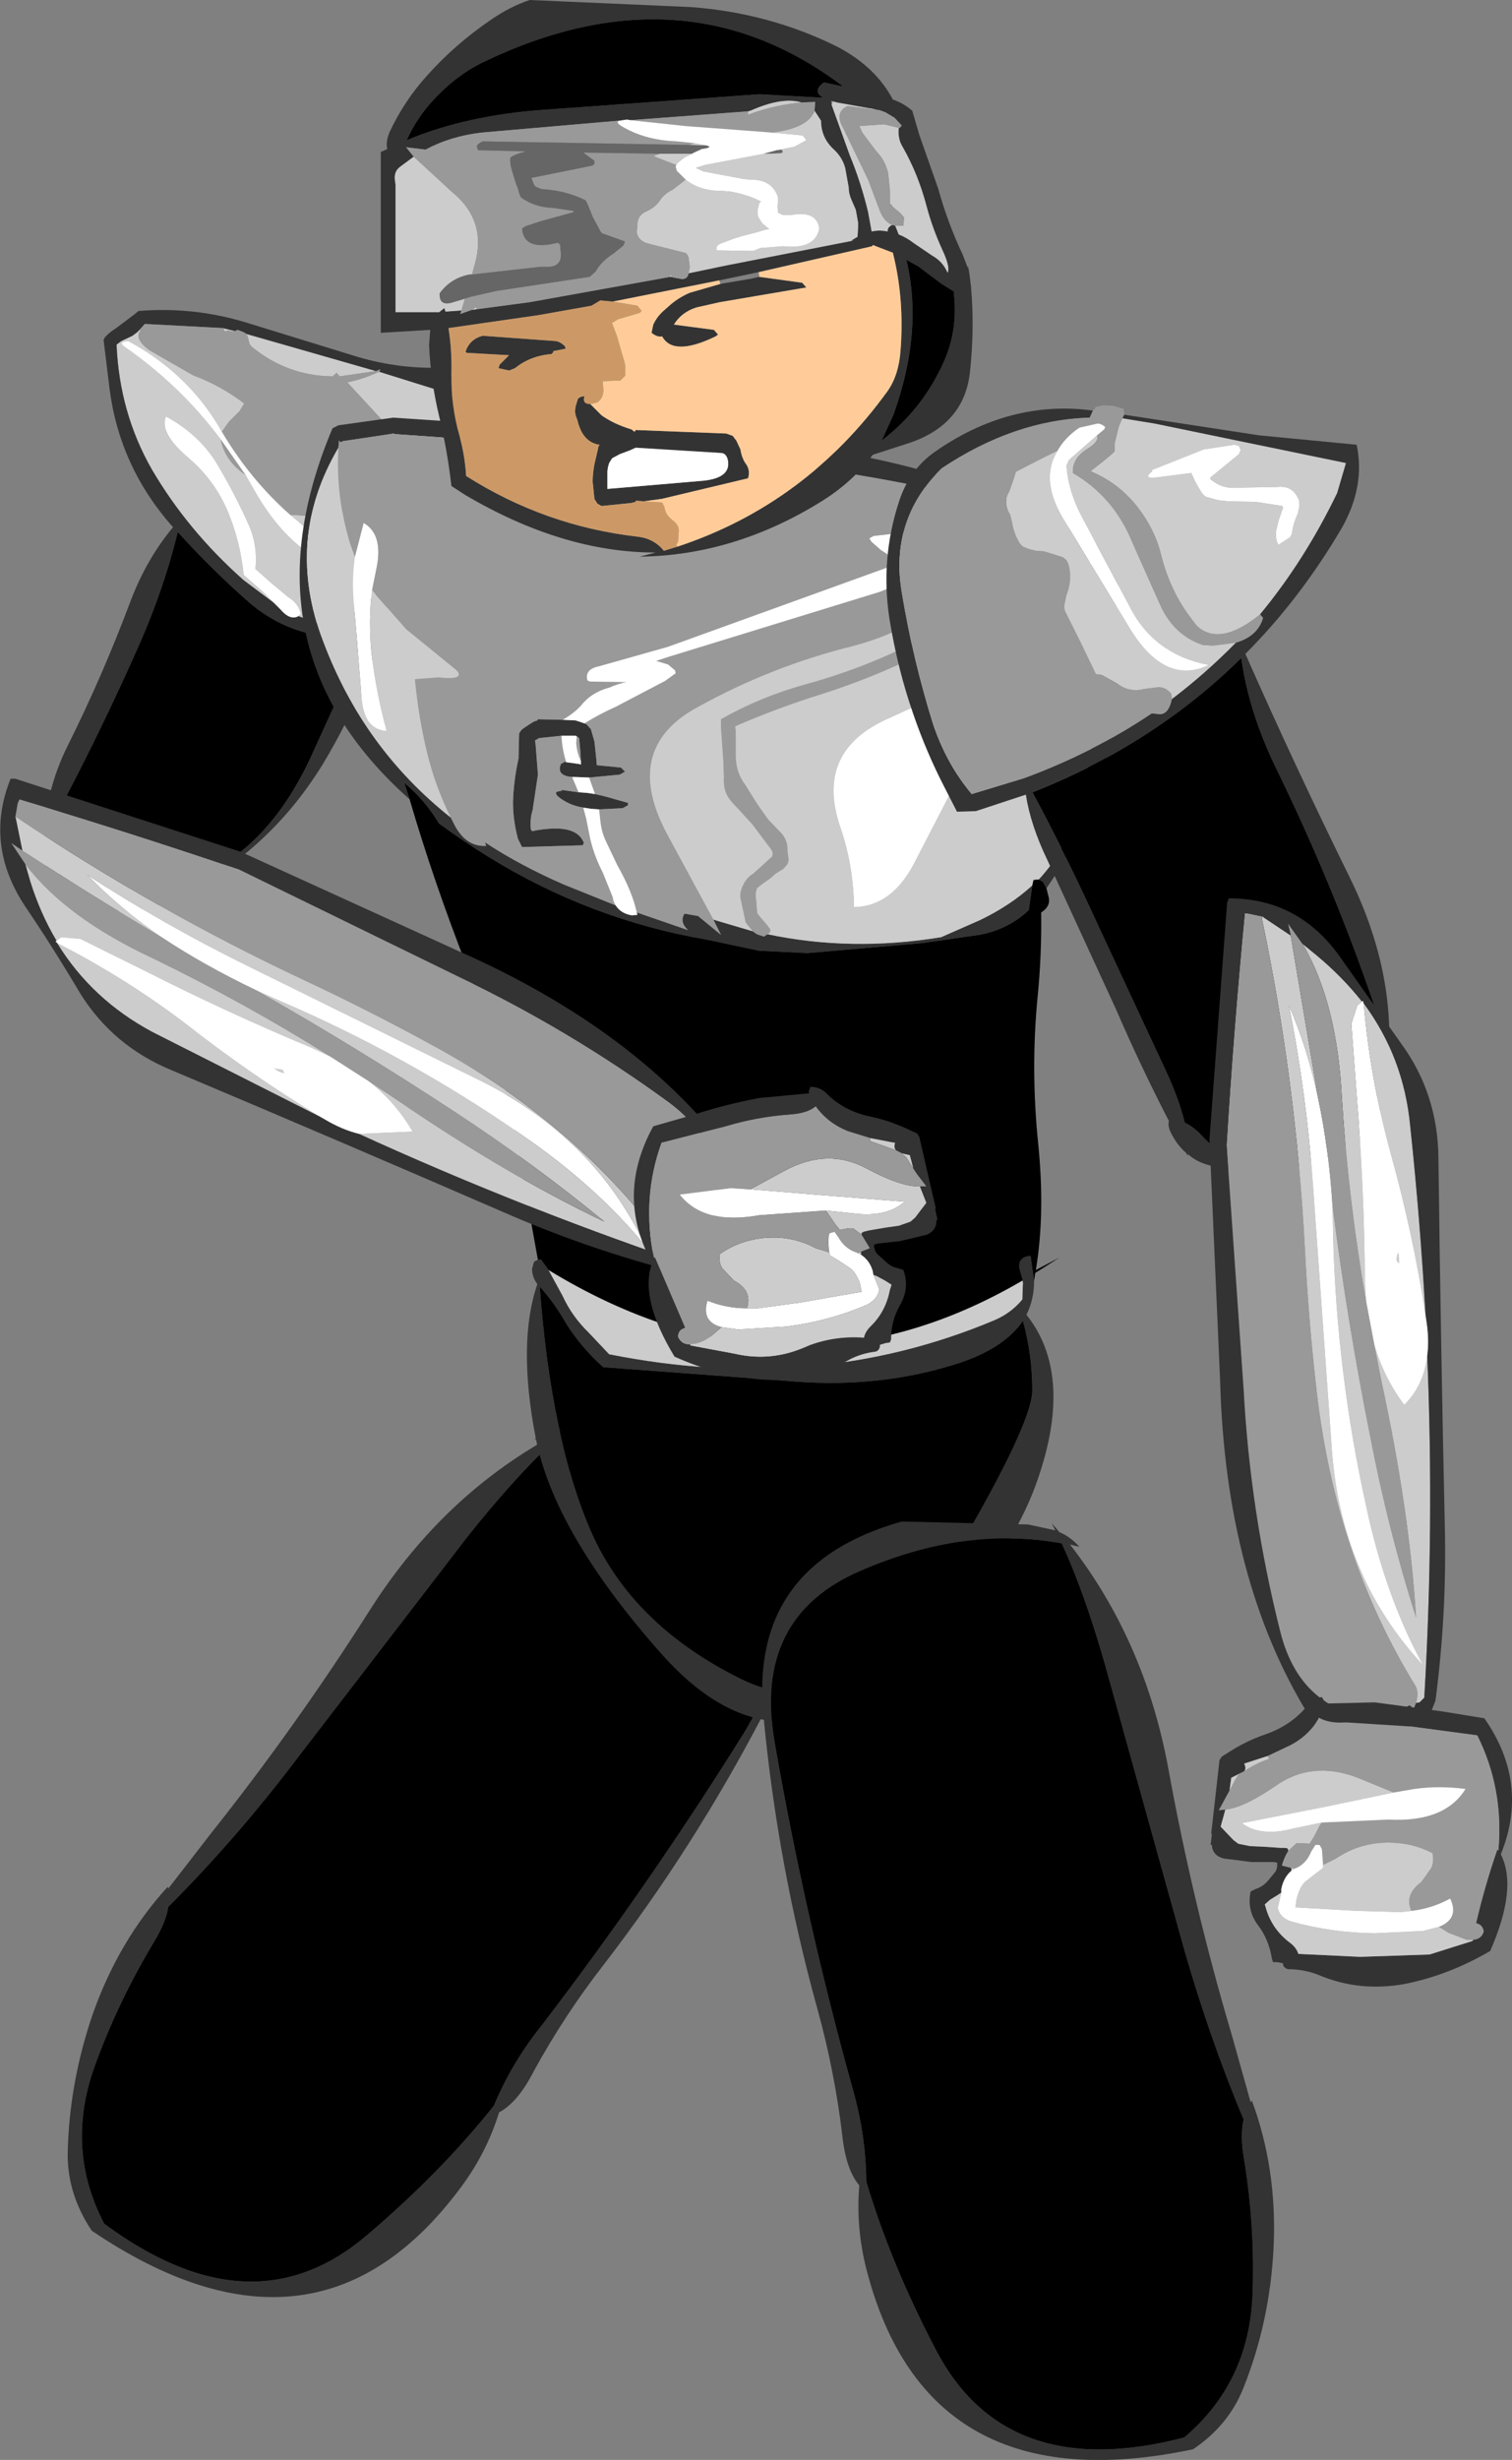
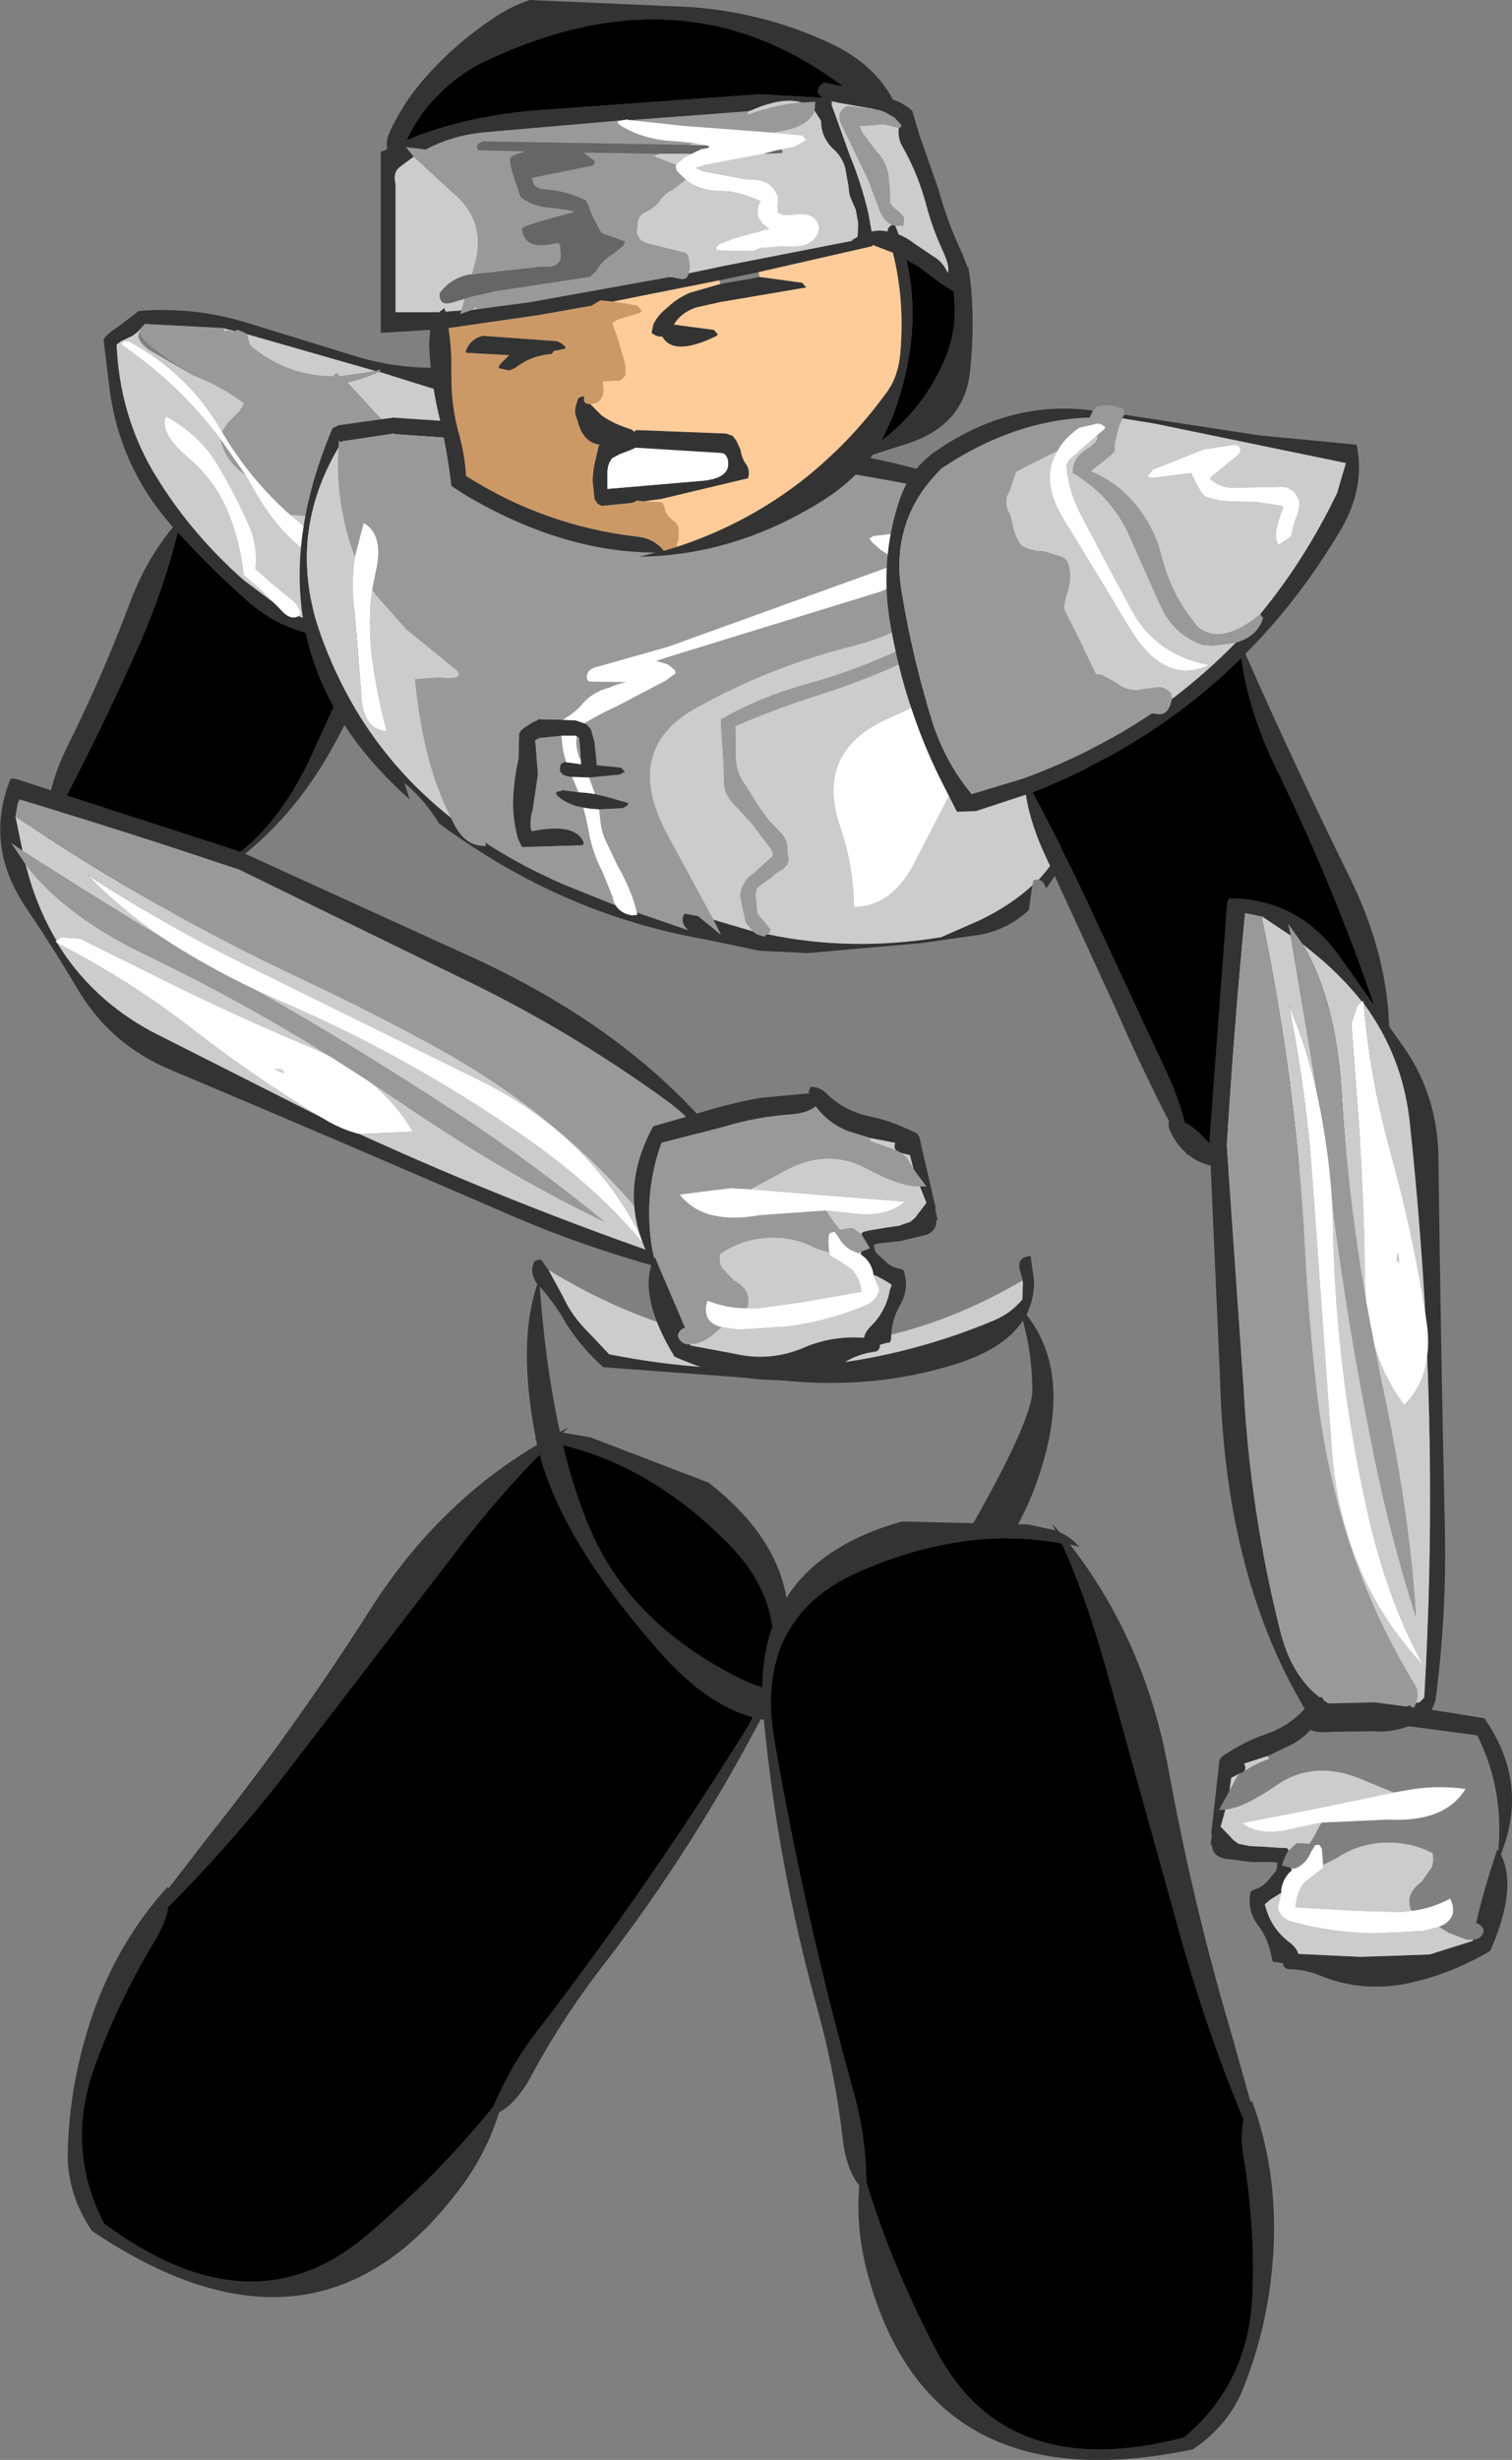
<svg xmlns="http://www.w3.org/2000/svg" height="208.8px" width="128.45px">
  <rect width="100%" height="100%" fill="#808080" stroke="none" />
  <g transform="matrix(1.0, 0.0, 0.0, 1.0, 35.5, 1.15)">
    <path d="M11.95 120.45 Q10.9 120.5 9.9 121.0 L10.7 121.15 Q1.8 126.25 -4.1 135.55 -10.4 145.45 -17.6 154.5 L-21.2 159.15 -21.25 159.0 Q-25.4 163.55 -27.6 169.75 -29.65 175.7 -29.75 181.75 -29.75 185.15 -27.7 188.2 -8.6 201.1 3.7 184.45 5.85 181.55 6.9 178.15 8.5 177.3 9.85 174.65 12.45 169.9 15.8 165.6 23.5 155.6 29.4 144.25 35.25 132.9 24.7 124.7 L14.65 120.85 12.3 120.45 12.85 120.0 11.95 120.45 M11.4 121.3 Q19.6 123.0 26.35 129.85 33.3 136.85 27.7 145.95 19.65 158.85 10.5 170.8 8.0 173.9 6.45 177.6 1.9 183.3 -4.35 188.6 -14.1 196.9 -26.65 187.6 -29.95 181.3 -27.5 174.35 -25.5 168.8 -22.4 163.65 -21.4 162.0 -21.2 160.7 -15.35 154.85 -10.1 147.9 L4.2 129.3 Q8.1 124.4 11.4 121.3" fill="#333333" fill-rule="evenodd" stroke="none" />
    <path d="M11.4 121.3 Q8.1 124.4 4.2 129.3 L-10.1 147.9 Q-15.35 154.85 -21.2 160.7 -21.4 162.0 -22.4 163.65 -25.5 168.8 -27.5 174.35 -29.95 181.3 -26.65 187.6 -14.1 196.9 -4.35 188.6 1.9 183.3 6.45 177.6 8.0 173.9 10.5 170.8 19.65 158.85 27.7 145.95 33.3 136.85 26.35 129.85 19.6 123.0 11.4 121.3" fill="#000000" fill-rule="evenodd" stroke="none" />
    <path d="M-3.3 30.4 L2.95 32.35 Q2.25 34.0 2.1 35.65 1.65 39.85 0.0 43.95 -2.2 49.2 -7.45 52.15 L-10.15 51.15 -9.95 50.95 Q-10.15 50.05 -11.0 49.55 L-12.5 48.3 -13.8 47.15 Q-13.6 45.15 -14.35 43.45 -15.5 40.85 -17.05 38.25 -18.55 35.75 -21.4 34.2 -22.0 35.6 -19.45 37.75 -17.0 39.85 -15.9 42.9 -15.05 45.15 -14.8 47.65 L-13.15 49.1 -12.2 50.05 -14.8 48.1 Q-19.55 43.9 -22.6 38.7 -25.35 33.9 -25.6 28.1 L-25.2 27.8 -24.25 27.35 -23.85 27.05 -23.65 26.85 -23.55 26.9 Q-24.15 27.55 -22.85 28.55 L-19.1 30.7 Q-16.7 31.6 -14.75 33.1 L-15.15 33.75 -16.05 34.65 -16.65 35.5 -16.85 35.15 Q-19.6 30.5 -24.6 27.8 -25.55 27.85 -24.9 28.3 -20.15 31.6 -16.75 36.15 -16.4 37.9 -14.8 39.05 L-14.65 39.15 -13.7 40.8 Q-10.65 46.05 -5.9 47.4 -7.9 45.05 -10.3 43.0 L-10.85 42.55 -8.95 42.65 -5.15 41.9 -3.1 39.65 Q-1.2 36.95 -3.05 34.5 L-6.0 31.3 Q-4.7 31.05 -3.3 30.4 M-15.55 26.95 L-15.6 26.95 -15.65 27.0 -16.15 26.9 -16.4 27.0 -16.55 26.7 -15.55 26.95 M-3.55 30.35 L-6.65 30.8 -6.9 30.5 -7.25 30.8 Q-11.1 30.75 -14.1 28.3 L-14.3 28.05 -14.45 27.45 -14.55 27.2 -3.55 30.35" fill="#cccccc" fill-rule="evenodd" stroke="none" />
    <path d="M3.1 38.0 L1.7 42.15 Q0.35 46.0 -2.3 49.2 -3.8 56.65 -8.1 63.75 -12.75 71.3 -20.7 75.15 -24.2 76.9 -27.95 75.75 -29.8 75.2 -31.3 74.15 -32.65 68.0 -29.75 62.15 -26.8 56.25 -24.4 49.85 -23.05 46.3 -20.8 43.6 -25.35 38.5 -26.2 31.8 L-26.7 27.7 -26.6 27.5 Q-26.2 27.05 -25.7 26.75 L-24.7 26.0 -24.1 25.55 -23.8 25.3 -23.75 25.25 Q-18.95 24.85 -14.35 26.3 L-5.1 29.15 Q-1.5 30.2 2.15 30.05 L2.45 30.4 2.65 30.6 3.0 30.9 3.55 31.2 3.9 31.35 Q4.2 32.95 4.0 34.45 3.75 36.3 3.1 38.0 M-10.15 51.15 L-7.45 52.15 Q-2.2 49.2 0.0 43.95 1.65 39.85 2.1 35.65 2.25 34.0 2.95 32.35 L-3.3 30.4 -3.25 30.35 -3.2 30.2 -3.55 30.35 -14.55 27.2 -14.8 27.05 -15.3 26.85 -15.55 26.95 -16.55 26.7 -23.2 26.35 -23.65 26.85 -23.85 27.05 -24.25 27.35 -25.2 27.8 -25.6 28.1 Q-25.35 33.9 -22.6 38.7 -19.55 43.9 -14.8 48.1 L-12.2 50.05 -11.7 50.55 Q-10.85 51.55 -10.15 51.15 M-4.7 51.6 L-5.65 52.95 Q-10.85 53.15 -14.6 49.75 -17.7 47.0 -20.4 44.0 -21.65 49.2 -24.2 54.75 -26.85 60.65 -29.8 66.3 -31.65 69.7 -30.4 73.4 -16.0 77.45 -9.25 63.45 L-3.1 50.0 -4.7 51.6" fill="#333333" fill-rule="evenodd" stroke="none" />
-     <path d="M-3.3 30.4 Q-4.7 31.05 -6.0 31.3 L-3.05 34.5 Q-1.2 36.95 -3.1 39.65 L-5.15 41.9 -8.95 42.65 -10.85 42.55 Q-14.25 39.55 -16.65 35.5 L-16.05 34.65 -15.15 33.75 -14.75 33.1 Q-16.7 31.6 -19.1 30.7 L-22.85 28.55 Q-24.15 27.55 -23.55 26.9 L-23.65 26.85 -23.2 26.35 -16.55 26.7 -16.4 27.0 -16.15 26.9 -15.65 27.0 -15.6 26.95 -15.55 26.95 -15.3 26.85 -14.8 27.05 -14.55 27.2 -14.45 27.45 -14.3 28.05 -14.1 28.3 Q-11.1 30.75 -7.25 30.8 L-6.9 30.5 -6.65 30.8 -3.55 30.35 -3.2 30.2 -3.25 30.35 -3.3 30.4 M-14.65 39.15 L-14.8 39.05 Q-16.4 37.9 -16.75 36.15 L-16.5 36.5 -14.65 39.15" fill="#999999" fill-rule="evenodd" stroke="none" />
+     <path d="M-3.3 30.4 Q-4.7 31.05 -6.0 31.3 L-3.05 34.5 Q-1.2 36.95 -3.1 39.65 L-5.15 41.9 -8.95 42.65 -10.85 42.55 Q-14.25 39.55 -16.65 35.5 L-16.05 34.65 -15.15 33.75 -14.75 33.1 Q-16.7 31.6 -19.1 30.7 Q-24.15 27.55 -23.55 26.9 L-23.65 26.85 -23.2 26.35 -16.55 26.7 -16.4 27.0 -16.15 26.9 -15.65 27.0 -15.6 26.95 -15.55 26.95 -15.3 26.85 -14.8 27.05 -14.55 27.2 -14.45 27.45 -14.3 28.05 -14.1 28.3 Q-11.1 30.75 -7.25 30.8 L-6.9 30.5 -6.65 30.8 -3.55 30.35 -3.2 30.2 -3.25 30.35 -3.3 30.4 M-14.65 39.15 L-14.8 39.05 Q-16.4 37.9 -16.75 36.15 L-16.5 36.5 -14.65 39.15" fill="#999999" fill-rule="evenodd" stroke="none" />
    <path d="M-10.85 42.55 L-10.3 43.0 Q-7.9 45.05 -5.9 47.4 -10.65 46.05 -13.7 40.8 L-14.65 39.15 -16.5 36.5 -16.75 36.15 Q-20.15 31.6 -24.9 28.3 -25.55 27.85 -24.6 27.8 -19.6 30.5 -16.85 35.15 L-16.65 35.5 Q-14.25 39.55 -10.85 42.55 M-12.2 50.05 L-13.15 49.1 -14.8 47.65 Q-15.05 45.15 -15.9 42.9 -17.0 39.85 -19.45 37.75 -22.0 35.6 -21.4 34.2 -18.55 35.75 -17.05 38.25 -15.5 40.85 -14.35 43.45 -13.6 45.15 -13.8 47.15 L-12.5 48.3 -11.0 49.55 Q-10.15 50.05 -9.95 50.95 L-10.15 51.15 Q-10.85 51.55 -11.7 50.55 L-12.2 50.05" fill="#ffffff" fill-rule="evenodd" stroke="none" />
    <path d="M-4.7 51.6 L-3.1 50.0 -9.25 63.45 Q-16.0 77.45 -30.4 73.4 -31.65 69.7 -29.8 66.3 -26.85 60.65 -24.2 54.75 -21.65 49.2 -20.4 44.0 -17.7 47.0 -14.6 49.75 -10.85 53.15 -5.65 52.95 L-4.7 51.6" fill="#000000" fill-rule="evenodd" stroke="none" />
    <path d="M12.3 59.95 L13.4 60.0 14.15 60.25 14.35 60.35 14.7 60.75 15.0 61.8 15.15 63.2 15.2 63.8 17.25 64.0 17.6 64.35 17.15 64.6 14.55 64.85 13.3 64.8 13.1 64.8 Q11.85 64.7 12.1 63.85 L12.15 63.7 12.5 63.5 12.6 63.55 13.7 63.7 13.85 63.75 13.85 63.45 13.8 62.6 13.7 61.5 13.5 61.35 13.4 61.3 12.2 61.3 10.3 61.5 9.95 61.7 10.0 62.05 10.2 64.6 9.75 67.6 Q9.5 68.4 9.6 69.25 L9.7 69.4 Q13.45 68.65 14.1 70.4 L14.0 70.6 8.85 70.75 8.5 70.05 Q8.0 68.15 8.1 66.45 8.2 64.8 8.55 63.25 L8.6 61.1 8.8 60.8 Q9.05 60.6 9.45 60.35 L9.85 60.1 10.15 60.0 10.2 59.9 12.3 59.95 M15.05 66.25 L15.9 66.45 17.85 67.0 17.85 67.2 17.4 67.45 15.4 67.55 14.7 67.5 14.05 67.4 Q12.8 67.2 11.9 66.45 11.45 66.0 12.2 66.0 L12.2 65.9 13.65 66.1 14.35 66.15 15.05 66.25 M18.6 76.3 L22.95 77.8 Q22.2 77.1 22.65 76.4 L23.8 76.6 25.75 78.2 25.1 76.9 25.4 77.0 28.45 77.9 28.8 78.15 29.4 78.35 29.7 78.15 Q36.8 79.65 44.45 78.4 L47.75 76.95 Q50.35 75.7 52.2 74.0 L51.9 76.1 Q50.15 77.75 47.7 78.2 L42.8 78.9 33.1 79.75 29.0 79.55 24.5 78.6 Q14.6 76.9 5.95 71.55 3.7 70.15 1.8 68.75 0.55 66.7 -1.15 65.3 L-0.7 66.7 Q-15.15 53.9 -7.25 35.2 L-6.75 34.95 -2.1 34.3 27.25 36.25 Q44.85 37.35 58.05 45.2 L58.6 45.9 59.05 46.9 59.65 47.6 59.95 47.9 Q59.1 48.7 59.25 49.8 60.95 63.35 53.4 74.25 L53.1 73.7 52.75 73.5 Q55.2 70.85 56.15 67.25 58.7 57.7 57.65 47.55 L57.05 46.85 57.35 46.65 56.65 46.5 56.6 46.5 Q52.1 42.15 45.95 40.85 34.45 38.25 22.35 37.4 L-1.95 35.7 -2.05 35.65 -6.4 36.3 -6.55 36.4 -6.7 36.25 -6.75 36.85 Q-11.35 44.65 -8.05 53.3 -4.65 62.35 2.8 68.25 L3.0 68.65 Q4.0 70.75 5.8 70.65 L5.7 70.35 Q8.75 72.35 12.45 73.95 L16.8 75.7 Q17.25 76.4 18.2 76.55 L18.65 76.5 18.6 76.3 M52.35 107.6 Q52.35 109.15 51.7 110.45 55.65 115.4 52.8 124.0 50.0 132.65 39.95 141.15 30.0 149.65 20.75 139.3 11.55 128.95 10.0 120.85 8.45 112.8 10.15 107.85 9.7 107.25 9.7 106.55 L9.85 106.0 Q9.95 105.85 10.2 105.8 L10.45 105.75 11.1 106.65 12.3 108.85 Q13.1 110.6 14.55 112.0 L16.25 113.8 Q33.8 117.3 49.0 110.9 50.4 110.3 51.35 109.15 L51.4 107.75 51.4 107.55 51.15 106.7 Q50.85 105.55 52.05 105.45 L52.35 107.6 M31.25 116.05 L15.75 114.9 Q13.9 113.25 12.6 111.2 11.65 109.5 10.35 108.05 11.3 121.0 14.75 128.9 18.25 136.8 27.45 141.35 36.6 145.85 44.4 132.9 52.15 120.0 52.2 116.9 52.2 113.85 51.4 110.95 49.7 113.5 45.15 114.8 38.6 116.75 31.25 116.05" fill="#333333" fill-rule="evenodd" stroke="none" />
    <path d="M14.15 60.25 Q15.45 59.45 16.8 58.85 L21.0 56.65 21.9 56.0 21.85 55.75 21.25 55.25 20.25 54.95 21.15 54.65 39.2 49.1 Q41.6 48.25 42.2 46.35 L42.25 46.05 42.15 45.75 41.7 45.45 49.85 43.15 49.35 43.1 38.7 44.35 38.35 44.55 38.55 44.85 39.35 45.55 40.45 46.25 40.9 46.45 39.8 47.05 21.25 53.75 15.4 55.4 Q14.15 55.65 14.4 56.6 L14.6 56.7 17.7 56.75 Q16.95 56.9 16.3 57.2 14.75 57.6 13.85 58.75 13.25 59.4 12.3 59.95 L10.2 59.9 10.15 60.0 9.85 60.1 9.45 60.35 Q9.05 60.6 8.8 60.8 L8.6 61.1 8.55 63.25 Q8.2 64.8 8.1 66.45 8.0 68.15 8.5 70.05 L8.85 70.75 14.0 70.6 14.1 70.4 Q13.45 68.65 9.7 69.4 L9.6 69.25 Q9.5 68.4 9.75 67.6 L10.2 64.6 10.0 62.05 9.95 61.7 10.3 61.5 12.2 61.3 Q12.25 62.45 12.6 63.55 L12.5 63.5 12.15 63.7 12.1 63.85 Q11.85 64.7 13.1 64.8 L13.65 66.1 12.2 65.9 12.2 66.0 Q11.45 66.0 11.9 66.45 12.8 67.2 14.05 67.4 L14.3 68.35 14.65 70.1 Q15.0 71.55 15.7 72.9 L16.55 75.0 Q16.6 75.4 16.8 75.7 L12.45 73.95 Q8.75 72.35 5.7 70.35 L5.8 70.65 Q4.0 70.75 3.0 68.65 L2.8 68.25 Q1.5 65.65 0.8 62.8 0.05 59.7 -0.25 56.5 L1.75 56.35 Q4.05 56.6 3.3 55.75 L-1.0 52.25 -3.9 48.95 -3.55 47.2 Q-2.9 44.25 -4.6 43.25 L-5.35 46.15 -5.75 45.05 Q-7.0 40.95 -6.75 36.85 L-6.7 36.25 -6.55 36.4 -6.4 36.3 -2.05 35.65 -1.95 35.7 22.35 37.4 Q34.45 38.25 45.95 40.85 52.1 42.15 56.6 46.5 L56.65 46.5 57.35 46.65 57.05 46.85 Q55.35 48.2 52.5 47.85 L47.15 47.5 Q43.1 52.1 36.9 53.7 30.05 55.4 23.8 58.85 17.2 62.4 21.25 69.8 L25.1 76.9 25.75 78.2 23.8 76.6 22.65 76.4 Q22.2 77.1 22.95 77.8 L18.6 76.3 Q18.2 74.5 16.95 72.3 L15.95 70.2 Q15.6 69.45 15.5 68.5 L15.4 67.55 17.4 67.45 17.85 67.2 17.85 67.0 15.9 66.45 15.05 66.25 14.55 64.85 17.15 64.6 17.6 64.35 17.25 64.0 15.2 63.8 15.15 63.2 15.0 61.8 14.7 60.75 14.35 60.35 14.15 60.25 M29.7 78.15 L29.4 78.35 28.8 78.15 28.45 77.9 27.85 77.15 27.55 75.75 27.4 75.05 Q27.35 74.55 27.6 74.05 27.9 73.35 28.5 73.0 L30.1 71.55 30.15 71.25 30.05 71.0 28.4 68.8 26.65 66.9 Q25.9 66.05 26.0 64.85 L25.95 63.45 25.85 62.0 25.75 60.6 25.75 59.9 Q29.1 58.0 32.9 56.95 38.95 55.3 44.3 52.25 49.9 49.15 56.35 48.7 L56.4 48.8 56.7 48.9 57.0 49.2 57.25 49.45 57.45 49.85 57.6 50.2 57.65 50.5 57.7 50.9 57.7 51.2 57.5 51.6 Q52.4 48.85 45.7 52.75 40.45 55.8 34.35 57.75 30.5 58.95 26.95 60.5 L27.0 60.85 27.0 62.95 Q27.0 64.4 27.8 65.45 L28.8 67.05 29.75 68.4 30.95 69.65 Q31.45 70.3 31.4 71.1 L31.5 71.85 31.4 72.2 31.05 72.6 30.4 73.0 29.95 73.4 29.3 73.85 28.8 74.25 28.7 74.65 28.7 74.95 28.75 75.35 28.8 76.05 28.85 76.4 29.05 76.65 29.65 77.35 29.95 77.75 29.9 78.0 29.7 78.15 M13.5 61.35 L13.7 61.5 13.8 62.6 13.85 63.45 Q13.5 62.7 13.45 61.9 L13.5 61.35" fill="#999999" fill-rule="evenodd" stroke="none" />
    <path d="M25.1 76.9 L21.25 69.8 Q17.2 62.4 23.8 58.85 30.05 55.4 36.9 53.7 43.1 52.1 47.15 47.5 L52.5 47.85 Q55.35 48.2 57.05 46.85 L57.65 47.55 Q58.7 57.7 56.15 67.25 55.2 70.85 52.75 73.5 L52.3 73.55 52.2 74.0 Q50.35 75.7 47.75 76.95 L44.45 78.4 Q36.8 79.65 29.7 78.15 L29.9 78.0 29.95 77.75 29.65 77.35 29.05 76.65 28.85 76.4 28.8 76.05 28.75 75.35 28.7 74.95 28.7 74.65 28.8 74.25 29.3 73.85 29.95 73.4 30.4 73.0 31.05 72.6 31.4 72.2 31.5 71.85 31.4 71.1 Q31.45 70.3 30.95 69.65 L29.75 68.4 28.8 67.05 27.8 65.45 Q27.0 64.4 27.0 62.95 L27.0 60.85 26.95 60.5 Q30.5 58.95 34.35 57.75 40.45 55.8 45.7 52.75 52.4 48.85 57.5 51.6 L57.7 51.2 57.7 50.9 57.65 50.5 57.6 50.2 57.45 49.85 57.25 49.45 57.0 49.2 56.7 48.9 56.4 48.8 56.35 48.7 Q49.9 49.15 44.3 52.25 38.95 55.3 32.9 56.95 29.1 58.0 25.75 59.9 L25.75 60.6 25.85 62.0 25.95 63.45 26.0 64.85 Q25.9 66.05 26.65 66.9 L28.4 68.8 30.05 71.0 30.15 71.25 30.1 71.55 28.5 73.0 Q27.9 73.35 27.6 74.05 27.35 74.55 27.4 75.05 L27.55 75.75 27.85 77.15 28.45 77.9 25.4 77.0 25.1 76.9 M-6.75 36.85 Q-7.0 40.95 -5.75 45.05 L-5.35 46.15 Q-5.65 48.2 -5.4 50.45 L-4.8 57.85 Q-4.65 60.8 -2.65 60.9 -3.55 57.65 -3.95 54.2 -4.2 51.5 -3.9 48.95 L-1.0 52.25 3.3 55.75 Q4.05 56.6 1.75 56.35 L-0.25 56.5 Q0.05 59.7 0.8 62.8 1.5 65.65 2.8 68.25 -4.65 62.35 -8.05 53.3 -11.35 44.65 -6.75 36.85 M49.95 55.45 Q44.8 57.6 39.6 60.0 33.65 62.85 35.95 69.25 37.0 72.4 37.05 75.85 40.2 75.8 42.1 72.25 L45.15 66.35 49.4 57.65 Q50.3 57.0 51.35 56.65 L51.45 56.3 Q51.05 55.95 50.45 55.7 L49.95 55.45 M51.4 107.75 L51.35 109.15 Q50.4 110.3 49.0 110.9 33.8 117.3 16.25 113.8 L14.55 112.0 Q13.1 110.6 12.3 108.85 L11.1 106.65 Q31.55 119.1 51.35 107.55 L51.4 107.75" fill="#cccccc" fill-rule="evenodd" stroke="none" />
    <path d="M12.3 59.95 Q13.25 59.4 13.85 58.75 14.75 57.6 16.3 57.2 16.95 56.9 17.7 56.75 L14.6 56.7 14.4 56.6 Q14.15 55.65 15.4 55.4 L21.25 53.75 39.8 47.05 40.9 46.45 40.45 46.25 39.35 45.55 38.55 44.85 38.35 44.55 38.7 44.35 49.35 43.1 49.85 43.15 41.7 45.45 42.15 45.75 42.25 46.05 42.2 46.35 Q41.6 48.25 39.2 49.1 L21.15 54.65 20.25 54.95 21.25 55.25 21.85 55.75 21.9 56.0 21.0 56.65 16.8 58.85 Q15.45 59.45 14.15 60.25 L13.4 60.0 12.3 59.95 M14.55 64.85 L15.05 66.25 14.35 66.15 13.65 66.1 13.1 64.8 13.3 64.8 14.55 64.85 M15.4 67.55 L15.5 68.5 Q15.6 69.45 15.95 70.2 L16.95 72.3 Q18.2 74.5 18.6 76.3 L18.65 76.5 18.2 76.55 Q17.25 76.4 16.8 75.7 16.6 75.4 16.55 75.0 L15.7 72.9 Q15.0 71.55 14.65 70.1 L14.3 68.35 14.05 67.4 14.7 67.5 15.4 67.55 M-5.35 46.15 L-4.6 43.25 Q-2.9 44.25 -3.55 47.2 L-3.9 48.95 Q-4.2 51.5 -3.95 54.2 -3.55 57.65 -2.65 60.9 -4.65 60.8 -4.8 57.85 L-5.4 50.45 Q-5.65 48.2 -5.35 46.15 M12.6 63.55 Q12.25 62.45 12.2 61.3 L13.4 61.3 13.5 61.35 13.45 61.9 Q13.5 62.7 13.85 63.45 L13.85 63.75 13.7 63.7 12.6 63.55 M49.95 55.45 L50.45 55.7 Q51.05 55.95 51.45 56.3 L51.35 56.65 Q50.3 57.0 49.4 57.65 L45.15 66.35 42.1 72.25 Q40.2 75.8 37.05 75.85 37.0 72.4 35.95 69.25 33.65 62.85 39.6 60.0 44.8 57.6 49.95 55.45" fill="#ffffff" fill-rule="evenodd" stroke="none" />
-     <path d="M-0.7 66.7 L-1.15 65.3 Q0.55 66.7 1.8 68.75 3.7 70.15 5.95 71.55 14.6 76.9 24.5 78.6 L29.0 79.55 33.1 79.75 42.8 78.9 47.7 78.2 Q50.15 77.75 51.9 76.1 L52.2 74.0 52.3 73.55 52.75 73.5 53.1 73.7 53.4 74.25 53.6 75.05 Q53.75 75.8 52.95 76.3 53.0 79.95 52.65 83.45 52.05 89.6 52.7 95.95 53.3 101.85 52.5 106.65 L54.5 105.6 52.45 106.9 52.35 107.6 52.05 105.45 Q50.85 105.55 51.15 106.7 L51.4 107.55 51.35 107.55 Q31.55 119.1 11.1 106.65 L10.45 105.75 10.2 105.8 8.6 96.95 Q7.15 88.55 4.15 80.85 1.3 73.55 -0.7 66.7 M31.25 116.05 Q38.6 116.75 45.15 114.8 49.7 113.5 51.4 110.95 52.2 113.85 52.2 116.9 52.15 120.0 44.4 132.9 36.6 145.85 27.45 141.35 18.25 136.8 14.75 128.9 11.3 121.0 10.35 108.05 11.65 109.5 12.6 111.2 13.9 113.25 15.75 114.9 L31.25 116.05" fill="#000000" fill-rule="evenodd" stroke="none" />
    <path d="M47.0 23.25 L47.0 23.3 Q47.3 26.75 46.9 30.45 46.4 34.95 41.6 36.5 L38.65 37.45 Q36.95 39.75 34.3 41.4 26.9 46.0 18.85 46.1 L20.2 45.75 Q12.3 45.75 4.0 40.85 L2.85 40.1 Q2.5 37.05 1.8 34.15 1.1 31.25 0.95 28.15 L1.05 26.85 -3.15 27.1 -3.15 26.75 -3.15 21.85 -3.15 16.25 -3.15 12.5 -3.15 11.75 -2.6 11.5 Q-2.75 10.9 -2.4 10.05 -1.15 7.4 0.75 5.3 3.15 2.6 6.25 0.5 7.85 -0.6 9.5 -1.15 L23.2 -0.55 Q29.9 -0.05 35.7 2.85 38.9 4.55 40.35 7.3 41.25 7.6 42.0 8.25 L42.6 10.3 44.2 14.85 Q45.0 17.75 46.3 20.5 L46.7 21.55 46.75 21.5 46.85 22.05 47.0 23.25 M39.5 8.3 L38.5 8.05 38.4 8.05 35.6 7.55 35.25 7.45 35.1 7.4 35.15 7.75 36.7 12.05 Q37.65 14.35 38.25 16.85 L38.55 18.5 Q39.2 18.35 39.9 18.5 39.9 18.1 40.3 17.95 L40.55 18.0 40.85 18.75 Q41.5 19.0 42.15 19.5 L43.7 20.55 Q44.6 21.05 45.0 22.0 45.25 21.55 44.55 20.05 43.7 18.2 43.2 16.3 42.5 13.65 41.2 11.35 40.75 10.65 40.85 9.7 L40.95 9.7 41.1 9.5 40.5 8.85 39.75 8.4 39.5 8.3 M32.6 7.55 Q30.95 7.05 28.25 8.25 L28.05 8.3 18.05 9.05 17.75 9.0 17.1 9.1 17.0 9.1 5.45 10.1 Q2.8 10.4 0.65 11.55 L-1.0 11.35 -0.35 12.15 -1.5 13.0 Q-2.05 13.4 -1.95 14.15 L-1.9 14.5 -1.9 15.6 -1.9 16.75 -1.9 18.25 -1.9 20.5 -1.9 23.1 -1.9 25.35 1.8 25.35 2.25 25.0 2.35 25.3 3.7 25.2 3.6 25.5 4.6 25.15 5.0 25.1 9.5 24.5 21.45 22.35 21.6 22.35 21.65 22.4 22.5 22.55 22.8 22.45 22.95 22.25 23.0 22.05 26.1 21.4 36.85 19.3 37.05 19.3 36.85 19.25 37.35 18.95 37.4 18.1 37.4 17.75 37.2 16.65 36.85 15.85 Q36.6 15.3 36.6 14.75 L36.3 13.1 Q36.05 12.2 35.35 11.55 34.25 10.55 34.25 9.1 L33.7 8.25 33.75 7.5 32.6 7.55 M36.15 6.2 Q22.6 -4.05 5.6 4.1 3.3 5.2 1.35 7.3 -0.1 8.85 -0.95 10.75 4.2 8.6 10.95 8.15 L29.0 6.85 34.45 7.15 Q33.45 6.6 34.5 5.85 L36.15 6.2 M29.0 22.35 L32.65 22.85 33.0 23.25 25.65 24.5 23.65 24.95 Q22.4 25.35 21.75 26.4 L25.15 26.85 25.5 27.25 25.3 27.4 Q21.7 29.15 20.75 27.4 20.35 27.5 19.85 27.1 L20.0 26.4 Q20.3 25.75 20.85 25.25 L21.25 24.9 Q22.05 24.15 23.1 23.7 L25.7 22.95 28.35 22.5 29.0 22.35 M25.6 22.65 L16.55 24.45 15.5 24.35 14.75 24.8 10.25 25.6 2.6 26.7 Q2.9 28.55 2.85 30.6 2.8 33.35 3.55 35.9 4.0 37.55 4.1 39.25 10.8 43.5 18.65 44.4 20.05 44.55 20.9 45.6 L22.05 45.25 Q32.95 41.65 39.9 32.05 40.85 30.7 41.0 28.65 41.35 24.25 40.35 20.3 L38.65 19.65 38.6 19.65 38.6 19.75 28.95 21.95 25.6 22.65 M14.65 33.15 L15.6 34.1 Q16.65 34.85 18.15 35.3 L18.4 35.5 18.45 35.45 18.5 35.35 26.2 35.65 26.75 35.85 27.05 36.25 27.4 37.0 Q27.5 37.7 27.85 38.2 28.2 38.65 28.1 39.25 L28.05 39.45 20.7 41.2 19.2 41.4 18.5 41.35 18.5 41.45 18.1 41.55 15.6 41.8 15.25 41.6 15.0 41.2 14.85 39.75 Q14.85 39.0 15.0 38.25 L15.35 36.75 15.55 36.6 15.45 36.6 Q14.0 36.4 13.55 34.5 L13.4 34.1 13.35 33.75 13.4 33.35 13.6 32.7 Q13.75 32.55 14.0 32.5 L14.15 32.5 Q13.95 33.15 14.65 33.15 M41.5 20.9 Q42.95 27.0 40.4 34.05 L39.4 36.25 Q42.95 33.55 44.75 29.4 45.85 26.85 45.55 23.9 L45.55 23.6 44.5 22.95 42.5 21.45 41.5 20.9 M12.55 28.45 L11.5 28.65 11.5 28.75 11.35 28.9 Q9.55 29.05 8.25 30.1 L7.75 30.3 6.85 30.1 6.95 29.8 7.75 29.0 4.15 28.8 4.05 28.7 Q4.4 27.65 5.5 27.35 L11.7 27.8 Q12.1 27.85 12.5 28.25 L12.55 28.45 M16.1 39.6 L16.1 40.35 24.3 39.65 Q26.55 39.4 26.35 38.0 26.25 37.35 25.8 37.3 L18.5 36.85 17.95 37.1 17.15 37.4 16.5 37.75 16.25 38.15 16.15 38.5 16.1 38.85 16.1 39.6" fill="#333333" fill-rule="evenodd" stroke="none" />
    <path d="M36.15 6.2 L34.5 5.85 Q33.45 6.6 34.45 7.15 L29.0 6.85 10.95 8.15 Q4.2 8.6 -0.95 10.75 -0.1 8.85 1.35 7.3 3.3 5.2 5.6 4.1 22.6 -4.05 36.15 6.2 M41.5 20.9 L42.5 21.45 44.5 22.95 45.55 23.6 45.55 23.9 Q45.85 26.85 44.75 29.4 42.95 33.55 39.4 36.25 L40.4 34.05 Q42.95 27.0 41.5 20.9" fill="#000000" fill-rule="evenodd" stroke="none" />
    <path d="M35.25 7.45 L35.6 7.55 38.4 8.05 38.5 8.05 39.5 8.3 39.2 8.2 36.5 7.85 Q35.35 8.4 36.15 9.75 L38.25 14.1 39.25 16.75 Q39.6 17.65 40.3 17.95 39.9 18.1 39.9 18.5 39.2 18.35 38.55 18.5 L38.25 16.85 Q37.65 14.35 36.7 12.05 L35.15 7.75 35.25 7.45 M40.85 9.7 Q40.75 10.65 41.2 11.35 42.5 13.65 43.2 16.3 43.7 18.2 44.55 20.05 45.25 21.55 45.0 22.0 44.6 21.05 43.7 20.55 L42.15 19.5 Q41.5 19.0 40.85 18.75 L40.55 18.0 41.25 18.0 41.3 17.3 40.95 16.9 40.4 16.45 40.1 16.1 40.1 15.0 39.95 13.55 Q39.7 12.45 38.95 11.7 L37.75 10.1 37.6 9.75 37.5 9.55 39.6 9.4 40.85 9.7 M28.05 8.3 L28.25 8.25 Q30.95 7.05 32.6 7.55 30.4 7.75 28.3 8.5 L28.05 8.6 28.05 8.3 M33.7 8.25 L34.25 9.1 Q34.25 10.55 35.35 11.55 36.05 12.2 36.3 13.1 L36.6 14.75 Q36.6 15.3 36.85 15.85 L37.2 16.65 37.4 17.75 37.4 18.1 37.35 18.95 36.85 19.25 36.85 19.3 26.1 21.4 23.0 22.05 23.1 21.5 23.0 20.75 Q22.9 20.35 22.65 20.3 L19.65 19.55 Q18.75 19.35 18.6 18.6 L18.65 17.85 Q18.7 17.1 19.4 16.8 20.2 16.45 20.6 15.8 21.0 15.25 21.65 14.95 L22.75 14.1 Q23.95 15.05 25.75 15.05 L26.5 15.1 Q27.95 15.35 29.15 15.95 L29.0 16.1 28.9 16.5 28.85 16.85 28.9 17.25 29.25 17.8 29.85 18.3 29.5 18.35 28.85 18.55 27.5 18.9 26.85 19.1 25.65 19.55 25.4 19.75 25.35 20.1 28.5 20.15 29.1 19.9 31.05 19.75 Q33.75 20.05 34.1 18.25 33.9 16.7 31.7 17.1 L31.0 17.1 30.6 16.9 30.55 16.35 30.6 16.0 30.6 15.6 Q30.1 14.1 28.35 14.1 L27.7 14.05 24.25 13.4 23.6 13.1 24.4 12.85 29.4 11.9 30.85 11.85 31.0 11.75 30.9 11.55 31.0 11.5 32.0 11.3 33.0 10.75 32.7 10.35 30.05 10.1 Q33.15 9.75 33.7 8.25 M21.6 22.35 L21.45 22.35 21.4 22.1 21.6 22.35 M5.0 25.1 L4.6 25.15 4.95 24.9 5.0 25.1 M3.7 25.2 L2.35 25.3 2.25 25.0 1.8 25.35 -1.9 25.35 -1.9 23.1 -1.9 20.5 -1.9 18.25 -1.9 16.75 -1.9 15.6 -1.9 14.5 -1.95 14.15 Q-2.05 13.4 -1.5 13.0 L-0.35 12.15 2.85 15.1 Q5.95 17.6 4.8 21.4 L4.6 22.15 4.4 22.15 Q2.8 22.45 1.85 23.75 1.8 24.9 3.0 24.5 L4.0 24.2 3.7 25.2 M23.5 11.0 L24.5 11.2 22.95 11.15 23.5 11.0 M23.3 11.9 L22.6 12.25 22.05 12.7 21.95 12.85 21.4 12.65 20.0 12.1 20.55 11.9 23.3 11.9" fill="#cccccc" fill-rule="evenodd" stroke="none" />
    <path d="M40.3 17.95 Q39.6 17.65 39.25 16.75 L38.25 14.1 36.15 9.75 Q35.35 8.4 36.5 7.85 L39.2 8.2 39.5 8.3 39.75 8.4 40.5 8.85 41.1 9.5 40.95 9.7 40.85 9.7 39.6 9.4 37.5 9.55 37.6 9.75 37.75 10.1 38.95 11.7 Q39.7 12.45 39.95 13.55 L40.1 15.0 40.1 16.1 40.4 16.45 40.95 16.9 41.3 17.3 41.25 18.0 40.55 18.0 40.3 17.95 M32.6 7.55 L33.75 7.5 33.7 8.25 Q33.15 9.75 30.05 10.1 L22.75 9.55 18.05 9.05 28.05 8.3 28.05 8.6 28.3 8.5 Q30.4 7.75 32.6 7.55 M23.0 22.05 L22.95 22.25 22.8 22.45 22.5 22.55 21.65 22.4 21.6 22.35 21.4 22.1 21.45 22.35 9.5 24.5 5.0 25.1 4.95 24.9 4.6 25.15 3.6 25.5 3.7 25.2 4.0 24.2 4.45 24.05 6.65 23.55 14.6 22.35 15.1 21.9 Q15.6 21.0 16.65 20.35 L17.45 19.7 17.6 19.35 15.65 18.65 15.55 18.55 14.85 17.25 14.45 16.25 14.25 15.85 Q12.5 15.0 10.5 14.9 L10.0 14.7 9.85 14.5 9.65 13.95 14.85 12.9 15.0 12.75 15.0 12.5 14.05 11.8 20.55 11.9 20.0 12.1 21.4 12.65 21.95 12.85 21.9 13.0 22.0 13.35 22.75 14.1 21.65 14.95 Q21.0 15.25 20.6 15.8 20.2 16.45 19.4 16.8 18.7 17.1 18.65 17.85 L18.6 18.6 Q18.75 19.35 19.65 19.55 L22.65 20.3 Q22.9 20.35 23.0 20.75 L23.1 21.5 23.0 22.05 M-0.35 12.15 L-1.0 11.35 0.65 11.55 Q2.8 10.4 5.45 10.1 L17.0 9.1 17.1 9.1 Q16.7 9.25 17.55 9.7 19.15 10.6 21.25 10.8 L22.0 10.85 23.5 11.0 22.95 11.15 5.5 10.85 5.15 11.05 5.0 11.25 5.1 11.6 9.15 11.7 8.5 11.9 8.15 12.05 Q8.0 12.1 7.85 12.25 L7.85 12.6 7.9 13.0 8.0 13.35 8.35 14.5 8.5 14.85 8.6 15.25 8.75 15.6 Q9.9 16.45 11.5 16.5 L13.2 16.75 13.25 16.85 10.35 17.65 9.15 18.05 8.85 18.25 Q9.0 20.2 11.9 19.45 L12.1 19.65 12.1 20.0 Q12.4 21.5 11.0 21.5 L10.35 21.5 4.6 22.15 4.8 21.4 Q5.95 17.6 2.85 15.1 L-0.35 12.15" fill="#999999" fill-rule="evenodd" stroke="none" />
    <path d="M17.1 9.1 L17.75 9.0 18.05 9.05 22.75 9.55 30.05 10.1 32.7 10.35 33.0 10.75 32.0 11.3 31.0 11.5 30.9 11.55 30.5 11.6 29.4 11.9 24.4 12.85 23.6 13.1 24.25 13.4 27.7 14.05 28.35 14.1 Q30.1 14.1 30.6 15.6 L30.6 16.0 30.55 16.35 30.6 16.9 31.0 17.1 31.7 17.1 Q33.9 16.7 34.1 18.25 33.75 20.05 31.05 19.75 L29.1 19.9 28.5 20.15 25.35 20.1 25.4 19.75 25.65 19.55 26.85 19.1 27.5 18.9 28.85 18.55 29.5 18.35 29.85 18.3 29.25 17.8 28.9 17.25 28.85 16.85 28.9 16.5 29.0 16.1 29.15 15.95 Q27.95 15.35 26.5 15.1 L25.75 15.05 Q23.95 15.05 22.75 14.1 L22.0 13.35 21.9 13.0 21.95 12.85 22.05 12.7 22.6 12.25 23.3 11.9 23.35 11.85 24.1 11.5 Q25.15 11.35 24.5 11.2 L23.5 11.0 22.0 10.85 21.25 10.8 Q19.15 10.6 17.55 9.7 16.7 9.25 17.1 9.1 M16.1 39.6 L16.1 38.85 16.15 38.5 16.25 38.15 16.5 37.75 17.15 37.4 17.95 37.1 18.5 36.85 25.8 37.3 Q26.25 37.35 26.35 38.0 26.55 39.4 24.3 39.65 L16.1 40.35 16.1 39.6" fill="#ffffff" fill-rule="evenodd" stroke="none" />
    <path d="M30.9 11.55 L31.0 11.75 30.85 11.85 29.4 11.9 30.5 11.6 30.9 11.55 M24.5 11.2 Q25.15 11.35 24.1 11.5 L23.35 11.85 23.3 11.9 20.55 11.9 14.05 11.8 15.0 12.5 15.0 12.75 14.85 12.9 9.65 13.95 9.85 14.5 10.0 14.7 10.5 14.9 Q12.5 15.0 14.25 15.85 L14.45 16.25 14.85 17.25 15.55 18.55 15.65 18.65 17.6 19.35 17.45 19.7 16.65 20.35 Q15.6 21.0 15.1 21.9 L14.6 22.35 6.65 23.55 4.45 24.05 4.0 24.2 3.0 24.5 Q1.8 24.9 1.85 23.75 2.8 22.45 4.4 22.15 L4.6 22.15 10.35 21.5 11.0 21.5 Q12.4 21.5 12.1 20.0 L12.1 19.65 11.9 19.45 Q9.0 20.2 8.85 18.25 L9.15 18.05 10.35 17.65 13.25 16.85 13.2 16.75 11.5 16.5 Q9.9 16.45 8.75 15.6 L8.6 15.25 8.5 14.85 8.35 14.5 8.0 13.35 7.9 13.0 7.85 12.6 7.85 12.25 Q8.0 12.1 8.15 12.05 L8.5 11.9 9.15 11.7 5.1 11.6 5.0 11.25 5.15 11.05 5.5 10.85 22.95 11.15 24.5 11.2" fill="#666666" fill-rule="evenodd" stroke="none" />
    <path d="M29.0 22.35 L28.95 21.95 38.6 19.75 38.65 19.65 40.35 20.3 Q41.35 24.25 41.0 28.65 40.85 30.7 39.9 32.05 32.95 41.65 22.05 45.25 L21.95 45.1 22.1 44.85 22.15 44.1 Q22.25 43.5 21.75 43.1 21.0 42.55 20.95 41.9 L20.75 41.5 19.2 41.4 20.7 41.2 28.05 39.45 28.1 39.25 Q28.2 38.65 27.85 38.2 27.5 37.7 27.4 37.0 L27.05 36.25 26.75 35.85 26.2 35.65 18.5 35.35 18.45 35.45 18.4 35.5 18.15 35.3 Q16.65 34.85 15.6 34.1 L14.65 33.15 15.25 33.0 Q15.8 32.6 15.75 31.85 L15.7 31.2 17.2 31.15 17.6 30.75 Q17.7 29.95 17.45 29.25 L16.9 27.35 16.5 26.3 16.5 26.25 17.0 25.95 18.85 25.4 19.0 25.25 18.65 24.8 16.55 24.45 25.6 22.65 25.7 22.95 23.1 23.7 Q22.05 24.15 21.25 24.9 L20.85 25.25 Q20.3 25.75 20.0 26.4 L19.85 27.1 Q20.35 27.5 20.75 27.4 21.7 29.15 25.3 27.4 L25.5 27.25 25.15 26.85 21.75 26.4 Q22.4 25.35 23.65 24.95 L25.65 24.5 33.0 23.25 32.65 22.85 29.0 22.35" fill="#ffcc99" fill-rule="evenodd" stroke="none" />
    <path d="M16.55 24.45 L18.65 24.8 19.0 25.25 18.85 25.4 17.0 25.95 16.5 26.25 16.5 26.3 16.9 27.35 17.45 29.25 Q17.7 29.95 17.6 30.75 L17.2 31.15 15.7 31.2 15.75 31.85 Q15.8 32.6 15.25 33.0 L14.65 33.15 Q13.95 33.15 14.15 32.5 L14.0 32.5 Q13.75 32.55 13.6 32.7 L13.4 33.35 13.35 33.75 13.4 34.1 13.55 34.5 Q14.0 36.4 15.45 36.6 L15.35 36.75 15.0 38.25 Q14.85 39.0 14.85 39.75 L15.0 41.2 15.25 41.6 15.6 41.8 18.1 41.55 18.5 41.45 18.5 41.35 19.2 41.4 20.75 41.5 20.95 41.9 Q21.0 42.55 21.75 43.1 22.25 43.5 22.15 44.1 L22.1 44.85 21.95 45.1 22.05 45.25 20.9 45.6 Q20.05 44.55 18.65 44.4 10.8 43.5 4.1 39.25 4.0 37.55 3.55 35.9 2.8 33.35 2.85 30.6 2.9 28.55 2.6 26.7 L10.25 25.6 14.75 24.8 15.5 24.35 16.55 24.45 M12.55 28.45 L12.5 28.25 Q12.1 27.85 11.7 27.8 L5.5 27.35 Q4.4 27.65 4.05 28.7 L4.15 28.8 7.75 29.0 6.95 29.8 6.85 30.1 7.75 30.3 8.25 30.1 Q9.55 29.05 11.35 28.9 L11.5 28.75 11.5 28.65 12.55 28.45" fill="#cc9966" fill-rule="evenodd" stroke="none" />
    <path d="M57.1 34.25 L57.1 34.4 57.05 34.3 57.1 34.25 M64.05 58.2 L64.05 58.1 64.0 57.75 Q63.5 57.1 62.75 57.2 L61.6 57.35 61.4 57.4 Q60.3 57.55 59.45 56.9 L58.1 56.15 57.6 56.05 56.3 53.35 54.95 50.65 54.9 50.3 55.1 49.35 Q55.65 48.0 55.25 46.7 L55.1 46.4 54.8 46.15 53.2 45.65 52.5 45.6 51.9 45.45 51.4 45.25 51.15 45.0 Q50.65 44.2 50.5 43.3 L50.4 42.85 50.3 42.5 Q49.65 41.5 50.25 40.55 L50.65 39.4 50.8 38.9 Q52.6 37.95 54.35 37.1 52.85 39.5 54.75 42.75 L60.55 52.3 Q63.5 57.05 67.2 55.3 62.5 54.4 60.45 50.3 L56.4 42.7 Q55.25 40.55 55.1 38.35 L55.3 37.9 57.7 35.8 Q57.9 36.3 56.95 36.9 55.55 37.75 55.65 39.0 59.15 41.05 60.7 44.9 L63.0 50.05 Q64.15 52.75 66.7 53.6 L67.55 53.65 69.5 53.4 Q66.95 56.0 64.05 58.2 M71.55 51.0 Q68.1 53.8 66.15 51.95 L65.7 51.35 Q63.95 49.1 63.15 46.0 62.65 43.85 61.15 41.9 59.55 39.85 57.15 38.85 L58.35 37.9 58.95 37.4 59.2 37.15 59.2 36.45 59.55 35.05 59.85 34.35 62.6 34.8 78.85 38.15 78.1 40.7 Q75.35 46.4 71.55 51.0 M62.4 38.85 Q61.6 39.45 62.55 39.4 L65.7 39.0 65.75 39.1 66.05 39.75 66.25 40.1 66.45 40.45 66.65 40.75 66.9 41.0 67.95 41.3 68.8 41.4 71.2 41.45 73.45 41.8 73.5 41.95 73.15 42.95 72.9 43.95 72.9 44.4 72.95 44.75 73.1 45.1 74.1 44.45 74.25 44.15 Q74.35 43.3 74.75 42.45 L74.9 41.75 74.85 41.3 74.7 41.0 Q74.15 40.0 72.9 40.2 L72.0 40.2 69.6 40.25 Q68.55 40.35 67.7 39.8 L67.35 39.55 67.3 39.4 69.75 37.4 69.9 37.05 69.75 36.7 69.35 36.6 66.75 37.0 62.35 38.75 62.4 38.85" fill="#cccccc" fill-rule="evenodd" stroke="none" />
    <path d="M60.0 34.05 L71.45 35.8 79.75 36.6 Q80.5 40.1 78.5 43.65 74.95 49.7 70.3 54.35 74.4 63.65 79.15 73.3 84.3 83.75 81.6 93.75 81.25 94.9 80.05 95.55 75.8 97.8 71.35 99.75 69.45 98.4 67.2 97.75 66.1 97.45 65.4 96.8 L65.4 96.95 65.25 96.7 Q64.45 96.0 63.95 94.95 63.7 94.45 63.8 94.0 61.4 89.35 59.3 84.5 L53.5 71.9 Q52.05 68.9 51.65 66.3 L47.4 67.7 45.8 67.75 44.75 65.7 Q43.2 62.7 42.1 59.5 40.75 55.65 40.05 51.3 39.3 46.3 40.85 41.5 41.7 38.8 43.85 37.25 50.25 32.75 57.35 33.7 L57.1 34.25 57.05 34.3 Q50.65 34.5 44.5 38.6 40.1 42.9 41.1 49.1 42.05 54.85 43.8 60.4 44.95 63.75 47.05 66.25 L51.5 64.9 51.5 64.85 51.5 64.9 Q57.45 62.7 62.35 59.4 L62.8 59.45 Q63.75 59.65 64.05 58.2 66.95 56.0 69.5 53.4 71.35 52.85 71.8 51.3 L71.55 51.0 Q75.35 46.4 78.1 40.7 L78.85 38.15 62.6 34.8 59.85 34.35 60.0 34.05 M57.7 77.2 L63.55 89.75 Q64.65 92.1 65.15 94.15 65.85 94.45 66.6 95.25 68.0 96.8 70.25 97.4 70.85 97.6 70.95 98.25 85.3 95.75 81.1 83.75 77.7 73.9 73.05 64.35 70.6 59.4 69.95 54.7 62.5 62.05 52.2 66.1 55.05 71.4 57.7 77.2" fill="#333333" fill-rule="evenodd" stroke="none" />
    <path d="M57.35 33.7 L57.55 33.5 57.55 33.4 58.25 33.25 59.1 33.3 59.95 33.55 60.0 33.9 60.0 34.05 59.85 34.35 59.55 35.05 59.2 36.45 59.2 37.15 58.95 37.4 58.35 37.9 57.15 38.85 Q59.55 39.85 61.15 41.9 62.65 43.85 63.15 46.0 63.95 49.1 65.7 51.35 L66.15 51.95 Q68.1 53.8 71.55 51.0 L71.8 51.3 Q71.35 52.85 69.5 53.4 L67.55 53.65 66.7 53.6 Q64.15 52.75 63.0 50.05 L60.7 44.9 Q59.15 41.05 55.65 39.0 55.55 37.75 56.95 36.9 57.9 36.3 57.7 35.8 L58.3 35.3 58.4 35.1 Q58.05 34.8 57.75 34.8 L56.2 35.15 Q54.95 36.0 54.35 37.1 52.6 37.95 50.8 38.9 L50.65 39.4 50.25 40.55 Q49.65 41.5 50.3 42.5 L50.4 42.85 50.5 43.3 Q50.65 44.2 51.15 45.0 L51.4 45.25 51.9 45.45 52.5 45.6 53.2 45.65 54.8 46.15 55.1 46.4 55.25 46.7 Q55.65 48.0 55.1 49.35 L54.9 50.3 54.95 50.65 56.3 53.35 57.6 56.05 58.1 56.15 59.45 56.9 Q60.3 57.55 61.4 57.4 L61.6 57.35 62.75 57.2 Q63.5 57.1 64.0 57.75 L64.05 58.1 64.05 58.2 Q63.75 59.65 62.8 59.45 L62.35 59.4 Q57.45 62.7 51.5 64.9 L51.5 64.85 51.5 64.9 47.05 66.25 Q44.95 63.75 43.8 60.4 42.05 54.85 41.1 49.1 40.1 42.9 44.5 38.6 50.65 34.5 57.05 34.3 L57.1 34.4 57.1 34.25 57.35 33.7" fill="#999999" fill-rule="evenodd" stroke="none" />
    <path d="M54.35 37.1 Q54.95 36.0 56.2 35.15 L57.75 34.8 Q58.05 34.8 58.4 35.1 L58.3 35.3 57.7 35.8 55.3 37.9 55.1 38.35 Q55.25 40.55 56.4 42.7 L60.45 50.3 Q62.5 54.4 67.2 55.3 63.5 57.05 60.55 52.3 L54.75 42.75 Q52.85 39.5 54.35 37.1 M62.4 38.85 L62.35 38.75 66.75 37.0 69.35 36.6 69.75 36.7 69.9 37.05 69.75 37.4 67.3 39.4 67.35 39.55 67.7 39.8 Q68.55 40.35 69.6 40.25 L72.0 40.2 72.9 40.2 Q74.15 40.0 74.7 41.0 L74.85 41.3 74.9 41.75 74.75 42.45 Q74.35 43.3 74.25 44.15 L74.1 44.45 73.1 45.1 72.95 44.75 72.9 44.4 72.9 43.95 73.15 42.95 73.5 41.95 73.45 41.8 71.2 41.45 68.8 41.4 67.95 41.3 66.9 41.0 66.65 40.75 66.45 40.45 66.25 40.1 66.05 39.75 65.75 39.1 65.7 39.0 62.55 39.4 Q61.6 39.45 62.4 38.85" fill="#ffffff" fill-rule="evenodd" stroke="none" />
    <path d="M57.7 77.2 Q55.05 71.4 52.2 66.1 62.5 62.05 69.95 54.7 70.6 59.4 73.05 64.35 77.7 73.9 81.1 83.75 85.3 95.75 70.95 98.25 70.85 97.6 70.25 97.4 68.0 96.8 66.6 95.25 65.85 94.45 65.15 94.15 64.65 92.1 63.55 89.75 L57.7 77.2" fill="#000000" fill-rule="evenodd" stroke="none" />
    <path d="M-21.7 78.45 Q-25.35 75.95 -28.1 73.1 -21.65 77.3 -14.65 80.75 L5.35 90.6 Q15.05 95.45 19.35 104.65 15.15 99.5 8.7 95.1 -0.85 88.5 -11.5 83.9 L-13.75 82.9 Q-5.2 87.75 3.1 93.2 9.75 97.55 15.85 102.55 7.65 98.65 -1.65 92.3 L-4.2 90.6 Q-1.85 92.45 -0.45 94.9 L-5.0 95.1 Q8.15 101.1 21.85 105.8 L22.3 105.5 22.5 105.3 Q21.6 105.2 21.2 104.75 13.55 94.25 1.2 87.55 -4.2 84.6 -9.65 82.05 -22.35 76.1 -34.05 68.25 L-34.2 68.2 -34.15 68.35 -33.6 71.05 Q-27.75 74.85 -21.7 78.45 M-11.35 89.95 L-11.5 89.65 -12.2 89.55 -11.8 89.8 -11.35 89.95 M-30.7 78.7 L-30.3 78.4 -28.65 78.55 Q-26.05 79.85 -23.2 81.25 -16.2 84.8 -9.0 87.8 L-7.4 88.55 Q-14.75 83.95 -22.5 80.2 -29.9 76.75 -33.35 72.2 L-32.95 73.6 Q-32.1 76.35 -30.7 78.7 M-8.3 93.65 Q-14.25 90.05 -19.85 85.65 -24.95 81.8 -30.65 78.9 -27.7 83.7 -22.55 86.45 L-8.3 93.65 M23.1 104.7 L22.9 104.8 22.9 104.85 23.1 104.7" fill="#cccccc" fill-rule="evenodd" stroke="none" />
    <path d="M-13.75 82.9 L-11.5 83.9 Q-0.85 88.5 8.7 95.1 15.15 99.5 19.35 104.65 15.05 95.45 5.35 90.6 L-14.65 80.75 Q-21.65 77.3 -28.1 73.1 -25.35 75.95 -21.7 78.45 -18.15 80.8 -13.75 82.9 M-5.0 95.1 L-0.45 94.9 Q-1.85 92.45 -4.2 90.6 L-7.4 88.55 -9.0 87.8 Q-16.2 84.8 -23.2 81.25 -26.05 79.85 -28.65 78.55 L-30.3 78.4 -30.7 78.7 -30.8 78.75 -30.65 78.9 Q-24.95 81.8 -19.85 85.65 -14.25 90.05 -8.3 93.65 L-7.95 93.85 Q-6.45 94.75 -5.0 95.1 M-11.35 89.95 L-11.8 89.8 -12.2 89.55 -11.5 89.65 -11.35 89.95" fill="#ffffff" fill-rule="evenodd" stroke="none" />
    <path d="M-21.7 78.45 Q-27.75 74.85 -33.6 71.05 L-34.55 70.4 -33.35 72.2 Q-29.9 76.75 -22.5 80.2 -14.75 83.95 -7.4 88.55 L-4.2 90.6 -1.65 92.3 Q7.65 98.65 15.85 102.55 9.75 97.55 3.1 93.2 -5.2 87.75 -13.75 82.9 -18.15 80.8 -21.7 78.45 M-34.2 68.2 L-34.05 68.25 Q-22.35 76.1 -9.65 82.05 -4.2 84.6 1.2 87.55 13.55 94.25 21.2 104.75 21.6 105.2 22.5 105.3 L23.0 105.3 22.9 104.85 22.9 104.8 23.1 104.7 23.15 104.65 23.6 104.45 24.05 104.15 24.55 104.0 Q27.4 96.85 21.25 92.35 12.8 86.2 3.45 81.75 L-15.2 72.65 Q-24.5 69.5 -33.85 66.7 L-34.0 67.05 -34.2 68.2" fill="#999999" fill-rule="evenodd" stroke="none" />
    <path d="M-33.6 71.05 L-34.15 68.35 -34.2 68.2 -34.0 67.05 -33.85 66.7 Q-24.5 69.5 -15.2 72.65 L3.45 81.75 Q12.8 86.2 21.25 92.35 27.4 96.85 24.55 104.0 L24.05 104.15 23.6 104.45 23.15 104.65 23.1 104.7 22.9 104.85 23.0 105.3 22.5 105.3 22.3 105.5 21.85 105.8 Q8.15 101.1 -5.0 95.1 -6.45 94.75 -7.95 93.85 L-8.3 93.65 -22.55 86.45 Q-27.7 83.7 -30.65 78.9 L-30.8 78.75 -30.7 78.7 Q-32.1 76.35 -32.95 73.6 L-33.35 72.2 -34.55 70.4 -33.6 71.05 M-15.05 71.15 L-34.2 64.95 -34.6 64.95 Q-36.85 70.55 -33.35 75.8 -30.95 79.35 -28.7 83.15 -25.9 87.65 -20.9 89.7 -6.3 95.85 8.1 102.1 14.65 104.9 21.7 106.75 L23.2 106.75 23.5 106.45 Q25.45 104.9 26.15 102.7 26.65 101.2 27.45 99.6 28.75 97.1 26.9 97.05 L26.85 97.2 Q18.9 86.4 3.5 79.6 L-15.05 71.15" fill="#333333" fill-rule="evenodd" stroke="none" />
    <path d="M42.4 95.05 L41.95 94.85 Q40.2 94.0 38.55 93.65 36.25 93.2 34.7 91.65 34.15 91.1 33.35 91.1 L33.2 91.5 33.25 91.65 29.0 92.05 Q26.1 92.6 23.5 93.45 L20.0 94.45 Q16.75 100.35 19.9 106.05 18.8 109.05 21.8 114.0 25.45 115.65 29.25 115.95 33.15 116.2 36.4 114.4 37.4 113.8 38.7 113.6 39.15 113.6 39.25 113.15 L39.25 113.0 39.75 112.85 40.1 112.8 40.2 112.55 Q40.2 110.95 40.95 109.65 41.8 108.2 41.25 106.65 L40.8 106.5 Q40.2 106.4 39.7 105.9 L39.15 105.4 Q38.75 105.1 38.75 104.5 L39.1 104.4 40.95 104.2 43.25 103.65 Q44.1 103.25 44.05 102.4 L44.15 102.4 43.95 101.5 44.0 101.4 43.6 99.7 42.6 95.35 42.4 95.05 M38.45 95.45 L40.25 95.8 40.55 95.85 Q40.4 96.3 40.65 96.5 L40.95 96.65 41.15 96.75 41.8 96.9 42.1 98.05 42.4 98.5 43.2 99.55 42.65 99.55 43.2 100.95 42.25 102.2 41.85 102.55 40.85 102.9 39.75 103.05 38.3 103.3 37.9 103.4 37.7 103.5 37.7 103.65 38.4 104.8 37.65 105.1 37.65 105.35 Q38.4 105.85 38.65 106.75 L38.7 107.05 39.05 107.2 39.7 107.55 40.25 107.9 40.1 108.35 Q39.75 110.2 38.45 111.45 38.0 111.9 37.9 112.4 35.2 112.2 32.75 113.25 29.9 114.45 26.9 113.75 L23.15 113.05 23.15 112.95 Q22.4 113.0 22.1 112.3 22.15 111.7 22.7 111.55 L20.15 105.6 20.05 105.7 20.05 105.6 Q19.0 100.55 20.7 95.85 L26.15 94.45 Q28.8 93.65 31.6 93.45 33.1 93.35 33.8 92.75 34.8 94.15 36.5 94.85 L38.45 95.45" fill="#333333" fill-rule="evenodd" stroke="none" />
    <path d="M40.65 96.5 Q40.4 96.3 40.55 95.85 L40.25 95.8 38.45 95.45 38.4 95.7 40.65 96.5 M23.15 112.95 L23.15 113.05 26.9 113.75 Q29.9 114.45 32.75 113.25 35.2 112.2 37.9 112.4 38.0 111.9 38.45 111.45 39.75 110.2 40.1 108.35 L40.25 107.9 39.7 107.55 39.05 107.2 38.7 107.05 39.2 108.3 Q39.05 109.15 38.15 109.6 34.9 111.0 31.3 111.45 L27.2 111.7 25.8 111.5 25.1 112.1 Q24.45 112.7 23.6 112.9 L23.15 112.95 M37.65 105.35 L37.65 105.1 37.35 105.2 37.65 105.35 M37.7 103.65 L37.7 103.5 37.9 103.4 38.3 103.3 39.75 103.05 40.85 102.9 41.85 102.55 42.25 102.2 43.2 100.95 42.65 99.55 Q41.05 99.6 38.15 98.05 34.85 96.25 31.2 98.2 L28.25 99.8 34.4 100.3 41.35 100.85 Q39.85 102.2 37.0 101.85 L34.65 101.6 34.8 101.8 35.45 102.75 35.85 103.25 36.6 103.1 36.95 103.1 37.7 103.65 M42.1 98.05 L41.8 96.9 41.15 96.75 40.95 96.65 41.15 96.8 41.5 97.1 42.1 98.05 M27.95 109.9 L28.9 109.9 32.55 109.4 35.1 108.95 37.7 108.5 37.55 107.75 Q37.15 106.75 36.65 106.45 L35.9 105.95 35.0 105.4 34.95 105.15 33.8 104.8 Q31.65 103.65 29.2 103.95 27.2 104.2 25.65 105.3 25.55 106.0 25.85 106.5 L26.85 107.55 Q28.45 108.4 27.95 109.9" fill="#cccccc" fill-rule="evenodd" stroke="none" />
    <path d="M40.65 96.5 L38.4 95.7 38.45 95.45 36.5 94.85 Q34.8 94.15 33.8 92.75 33.1 93.35 31.6 93.45 28.8 93.65 26.15 94.45 L20.7 95.85 Q19.0 100.55 20.05 105.6 L20.15 105.6 22.7 111.55 Q22.15 111.7 22.1 112.3 22.4 113.0 23.15 112.95 L23.6 112.9 Q24.45 112.7 25.1 112.1 L25.8 111.5 Q24.05 111.05 24.6 109.25 26.2 109.9 27.95 109.9 28.45 108.4 26.85 107.55 L25.85 106.5 Q25.55 106.0 25.65 105.3 27.2 104.2 29.2 103.95 31.65 103.65 33.8 104.8 L34.95 105.15 Q34.85 104.5 34.9 103.85 34.9 103.55 35.05 103.5 L35.4 103.4 35.75 103.9 Q36.3 104.85 37.25 105.15 L37.35 105.2 37.65 105.1 38.4 104.8 37.7 103.65 36.95 103.1 36.6 103.1 35.85 103.25 35.45 102.75 34.8 101.8 34.65 101.6 29.0 102.0 Q24.3 102.85 22.25 100.25 L26.55 99.7 28.25 99.8 31.2 98.2 Q34.85 96.25 38.15 98.05 41.05 99.6 42.65 99.55 L43.2 99.55 42.4 98.5 42.1 98.05 41.5 97.1 41.15 96.8 40.95 96.65 40.65 96.5" fill="#999999" fill-rule="evenodd" stroke="none" />
    <path d="M38.7 107.05 L38.65 106.75 Q38.4 105.85 37.65 105.35 L37.35 105.2 37.25 105.15 Q36.3 104.85 35.75 103.9 L35.4 103.4 35.05 103.5 Q34.9 103.55 34.9 103.85 34.85 104.5 34.95 105.15 L35.0 105.4 35.9 105.95 36.65 106.45 Q37.15 106.75 37.55 107.75 L37.7 108.5 35.1 108.95 32.55 109.4 28.9 109.9 27.95 109.9 Q26.2 109.9 24.6 109.25 24.05 111.05 25.8 111.5 L27.2 111.7 31.3 111.45 Q34.9 111.0 38.15 109.6 39.05 109.15 39.2 108.3 L38.7 107.05 M34.65 101.6 L37.0 101.85 Q39.85 102.2 41.35 100.85 L34.4 100.3 28.25 99.8 26.55 99.7 22.25 100.25 Q24.3 102.85 29.0 102.0 L34.65 101.6" fill="#ffffff" fill-rule="evenodd" stroke="none" />
    <path d="M76.5 92.15 Q75.6 87.85 74.0 84.2 75.5 91.75 76.05 99.55 L77.65 121.95 Q78.45 132.75 85.4 140.2 82.2 134.4 80.55 126.65 78.05 115.35 77.75 103.7 L77.7 101.2 Q78.95 111.0 80.9 120.75 82.4 128.6 84.8 136.15 84.25 127.1 81.85 116.05 L81.25 113.0 Q82.1 115.85 83.8 118.1 85.45 116.45 85.75 113.95 86.35 128.45 85.5 142.95 L85.1 143.35 84.8 143.4 Q85.05 142.5 84.75 141.95 77.95 130.9 76.35 116.9 75.65 110.8 75.35 104.75 74.6 90.65 71.7 76.8 L71.8 76.65 71.9 76.75 74.15 78.25 76.5 92.15 M80.2 83.85 L79.8 84.2 79.3 85.75 79.75 91.8 Q80.4 99.65 80.45 107.5 L80.55 109.3 Q79.05 100.7 78.5 92.1 78.1 83.95 75.15 78.95 L76.25 79.85 Q78.5 81.7 80.2 83.85 M83.35 105.6 L83.35 106.1 83.15 105.85 Q83.15 105.35 83.3 105.2 L83.35 105.6 M85.6 110.4 Q84.5 103.4 82.6 96.6 80.9 90.35 80.35 84.0 83.75 88.6 84.3 94.4 85.15 102.4 85.6 110.4 M84.05 143.7 L84.2 143.6 84.25 143.6 84.05 143.7" fill="#cccccc" fill-rule="evenodd" stroke="none" />
    <path d="M77.7 101.2 L77.75 103.7 Q78.05 115.35 80.55 126.65 82.2 134.4 85.4 140.2 78.45 132.75 77.65 121.95 L76.05 99.55 Q75.5 91.75 74.0 84.2 75.6 87.85 76.5 92.15 77.4 96.4 77.7 101.2 M85.75 113.95 Q85.45 116.45 83.8 118.1 82.1 115.85 81.25 113.0 L80.55 109.3 80.45 107.5 Q80.4 99.65 79.75 91.8 L79.3 85.75 79.8 84.2 80.2 83.85 80.3 83.8 80.35 84.0 Q80.9 90.35 82.6 96.6 84.5 103.4 85.6 110.4 L85.65 110.75 Q85.95 112.5 85.75 113.95 M83.35 105.6 L83.3 105.2 Q83.15 105.35 83.15 105.85 L83.35 106.1 83.35 105.6" fill="#ffffff" fill-rule="evenodd" stroke="none" />
    <path d="M76.5 92.15 L74.15 78.25 73.9 77.2 75.15 78.95 Q78.1 83.95 78.5 92.1 79.05 100.7 80.55 109.3 L81.25 113.0 81.85 116.05 Q84.25 127.1 84.8 136.15 82.4 128.6 80.9 120.75 78.95 111.0 77.7 101.2 77.4 96.4 76.5 92.15 M71.8 76.65 L71.7 76.8 Q74.6 90.65 75.35 104.75 75.65 110.8 76.35 116.9 77.95 130.9 84.75 141.95 85.05 142.5 84.8 143.4 L84.6 143.9 84.25 143.6 84.2 143.6 84.05 143.7 84.0 143.75 83.6 144.1 83.15 144.4 82.8 144.8 Q75.1 144.75 73.25 137.3 70.7 127.15 70.15 116.8 L68.7 96.05 Q69.3 86.2 70.25 76.35 L70.6 76.4 71.8 76.65" fill="#999999" fill-rule="evenodd" stroke="none" />
    <path d="M74.15 78.25 L71.9 76.75 71.8 76.65 70.6 76.4 70.25 76.35 Q69.3 86.2 68.7 96.05 L70.15 116.8 Q70.7 127.15 73.25 137.3 75.1 144.75 82.8 144.8 L83.15 144.4 83.6 144.1 84.0 143.75 84.05 143.7 84.25 143.6 84.6 143.9 84.8 143.4 85.1 143.35 85.5 142.95 Q86.35 128.45 85.75 113.95 85.95 112.5 85.65 110.75 L85.6 110.4 Q85.15 102.4 84.3 94.4 83.75 88.6 80.35 84.0 L80.3 83.8 80.2 83.85 Q78.5 81.7 76.25 79.85 L75.15 78.95 73.9 77.2 74.15 78.25 M67.25 95.55 L68.75 75.45 68.9 75.1 Q74.95 75.1 78.5 80.3 L83.55 87.45 Q86.65 91.7 86.7 97.15 86.9 113.05 87.25 128.75 87.4 135.95 86.45 143.2 L85.9 144.6 85.55 144.75 Q83.3 146.0 81.05 145.8 L77.65 145.85 Q74.85 146.1 75.45 144.4 L75.65 144.4 Q68.6 132.95 68.15 115.95 L67.25 95.55" fill="#333333" fill-rule="evenodd" stroke="none" />
    <path d="M54.5 128.9 Q55.45 129.3 56.2 130.15 L55.4 129.95 Q61.75 138.1 63.75 148.95 65.85 160.5 69.15 171.6 L70.75 177.3 70.85 177.15 Q73.0 182.95 72.7 189.55 72.4 195.85 70.15 201.5 68.9 204.7 65.85 206.75 43.25 211.5 38.1 191.45 37.2 187.9 37.5 184.35 36.35 183.0 36.05 180.05 35.4 174.65 33.95 169.4 30.55 157.15 29.35 144.4 28.15 131.65 41.1 128.0 L51.85 128.25 54.15 128.75 53.85 128.15 54.5 128.9 M54.7 129.85 Q46.45 128.35 37.6 132.2 28.5 136.1 30.3 146.7 32.9 161.65 36.95 176.2 38.05 180.05 38.1 184.05 40.2 191.05 44.0 198.3 49.95 209.7 65.1 205.75 70.55 201.15 70.9 193.8 71.15 187.85 70.15 181.9 69.85 180.05 70.15 178.75 66.95 171.1 64.65 162.7 L58.35 140.05 Q56.6 133.95 54.7 129.85" fill="#333333" fill-rule="evenodd" stroke="none" />
    <path d="M54.7 129.85 Q56.6 133.95 58.35 140.05 L64.65 162.7 Q66.95 171.1 70.15 178.75 69.85 180.05 70.15 181.9 71.15 187.85 70.9 193.8 70.55 201.15 65.1 205.75 49.95 209.7 44.0 198.3 40.2 191.05 38.1 184.05 38.05 180.05 36.95 176.2 32.9 161.65 30.3 146.7 28.5 136.1 37.6 132.2 46.45 128.35 54.7 129.85" fill="#000000" fill-rule="evenodd" stroke="none" />
    <path d="M72.2 147.9 L70.5 148.45 70.2 148.55 Q70.4 148.95 70.2 149.2 L69.9 149.35 69.7 149.45 69.1 149.75 68.95 150.85 68.7 151.3 68.05 152.5 68.6 152.45 68.2 153.9 69.3 155.05 69.7 155.35 70.7 155.55 71.8 155.6 73.3 155.7 73.7 155.7 73.9 155.75 73.95 155.95 Q73.6 156.5 73.4 157.2 L74.2 157.4 74.2 157.65 Q73.55 158.2 73.35 159.2 L73.35 159.5 73.05 159.7 72.4 160.1 71.95 160.5 72.1 161.0 Q72.65 162.7 74.15 163.8 74.65 164.2 74.8 164.7 L80.05 164.95 85.95 164.75 89.6 163.6 89.65 163.5 Q90.35 163.45 90.55 162.8 90.45 162.2 89.9 162.1 90.6 159.05 91.7 155.85 L91.8 155.95 91.8 155.85 Q92.25 150.65 90.0 146.15 L84.4 145.4 78.85 145.05 Q77.4 145.15 76.55 144.65 75.75 146.15 74.1 147.0 L72.2 147.9 M68.3 147.95 L68.7 147.7 Q70.3 146.65 71.9 146.1 74.15 145.35 75.55 143.65 76.05 143.0 76.8 142.9 L77.0 143.25 77.0 143.45 81.3 143.35 86.9 144.1 90.6 144.7 Q94.45 150.2 92.0 156.25 93.45 159.1 91.1 164.45 87.6 166.5 83.85 167.25 80.0 167.95 76.55 166.5 75.45 166.05 74.15 166.0 73.7 166.05 73.5 165.65 L73.5 165.5 73.0 165.4 72.65 165.4 72.55 165.1 Q72.3 163.5 71.4 162.3 70.4 161.0 70.75 159.4 L71.15 159.2 Q71.8 159.0 72.25 158.45 L72.75 157.85 Q73.05 157.55 73.0 156.95 L72.65 156.9 70.8 156.9 68.45 156.6 Q67.5 156.35 67.45 155.45 L67.35 155.45 67.45 154.55 67.4 154.45 67.6 152.7 68.1 148.25 68.3 147.95" fill="#333333" fill-rule="evenodd" stroke="none" />
    <path d="M70.2 149.2 Q70.4 148.95 70.2 148.55 L70.5 148.45 72.2 147.9 72.3 148.15 Q71.15 148.55 70.2 149.2 M89.65 163.5 L89.6 163.6 85.95 164.75 80.05 164.95 74.8 164.7 Q74.65 164.2 74.15 163.8 72.65 162.7 72.1 161.0 L71.95 160.5 72.4 160.1 73.05 159.7 73.35 159.5 73.05 160.8 Q73.25 161.65 74.2 161.95 77.6 162.9 81.3 162.95 L85.4 162.75 86.75 162.4 87.55 162.9 89.1 163.5 89.65 163.5 M74.2 157.65 L74.2 157.4 74.5 157.45 74.2 157.65 M73.95 155.95 L73.9 155.75 73.7 155.7 73.3 155.7 71.8 155.6 70.7 155.55 69.7 155.35 69.3 155.05 68.2 153.9 68.6 152.45 Q70.15 152.3 72.85 150.45 75.95 148.25 79.85 149.75 L82.9 151.0 76.9 152.25 70.0 153.6 Q71.6 154.8 74.4 154.05 L76.8 153.55 76.65 153.75 76.1 154.8 75.75 155.35 75.0 155.3 74.65 155.3 73.95 155.95 M68.95 150.85 L69.1 149.75 69.7 149.45 69.9 149.35 69.7 149.5 69.45 149.9 68.95 150.85 M84.4 161.05 L83.5 161.15 79.8 161.05 77.2 160.9 74.55 160.75 74.65 160.05 Q74.9 159.05 75.35 158.6 L76.05 158.05 76.9 157.4 76.9 157.15 78.0 156.6 Q80.0 155.25 82.45 155.25 84.5 155.25 86.2 156.15 86.35 156.85 86.1 157.4 L85.25 158.6 Q83.8 159.65 84.4 161.05" fill="#cccccc" fill-rule="evenodd" stroke="none" />
-     <path d="M70.2 149.2 Q71.15 148.55 72.3 148.15 L72.2 147.9 74.1 147.0 Q75.75 146.15 76.55 144.65 77.4 145.15 78.85 145.05 L84.4 145.4 90.0 146.15 Q92.25 150.65 91.8 155.85 L91.7 155.85 Q90.6 159.05 89.9 162.1 90.45 162.2 90.55 162.8 90.35 163.45 89.65 163.5 L89.1 163.5 87.55 162.9 86.75 162.4 Q88.5 161.7 87.7 160.0 86.15 160.85 84.4 161.05 83.8 159.65 85.25 158.6 L86.1 157.4 Q86.35 156.85 86.2 156.15 84.5 155.25 82.45 155.25 80.0 155.25 78.0 156.6 L76.9 157.15 76.8 155.8 76.6 155.45 76.25 155.45 75.9 156.0 Q75.5 157.0 74.65 157.4 L74.5 157.45 74.2 157.4 73.4 157.2 Q73.6 156.5 73.95 155.95 L74.65 155.3 75.0 155.3 75.75 155.35 76.1 154.8 76.65 153.75 76.8 153.55 82.45 153.3 Q87.25 153.55 89.0 150.7 86.75 150.4 84.65 150.7 L82.9 151.0 79.85 149.75 Q75.95 148.25 72.85 150.45 70.15 152.3 68.6 152.45 L68.05 152.5 68.7 151.3 68.95 150.85 69.45 149.9 69.7 149.5 69.9 149.35 70.2 149.2" fill="#999999" fill-rule="evenodd" stroke="none" />
    <path d="M73.35 159.5 L73.35 159.2 Q73.55 158.2 74.2 157.65 L74.5 157.45 74.65 157.4 Q75.5 157.0 75.9 156.0 L76.25 155.45 76.6 155.45 76.8 155.8 76.9 157.15 76.9 157.4 76.05 158.05 75.35 158.6 Q74.9 159.05 74.65 160.05 L74.55 160.75 77.2 160.9 79.8 161.05 83.5 161.15 84.4 161.05 Q86.15 160.85 87.7 160.0 88.5 161.7 86.75 162.4 L85.4 162.75 81.3 162.95 Q77.6 162.9 74.2 161.95 73.25 161.65 73.05 160.8 L73.35 159.5 M76.8 153.55 L74.4 154.05 Q71.6 154.8 70.0 153.6 L76.9 152.25 82.9 151.0 84.65 150.7 Q86.75 150.4 89.0 150.7 87.25 153.55 82.45 153.3 L76.8 153.55" fill="#ffffff" fill-rule="evenodd" stroke="none" />
  </g>
</svg>